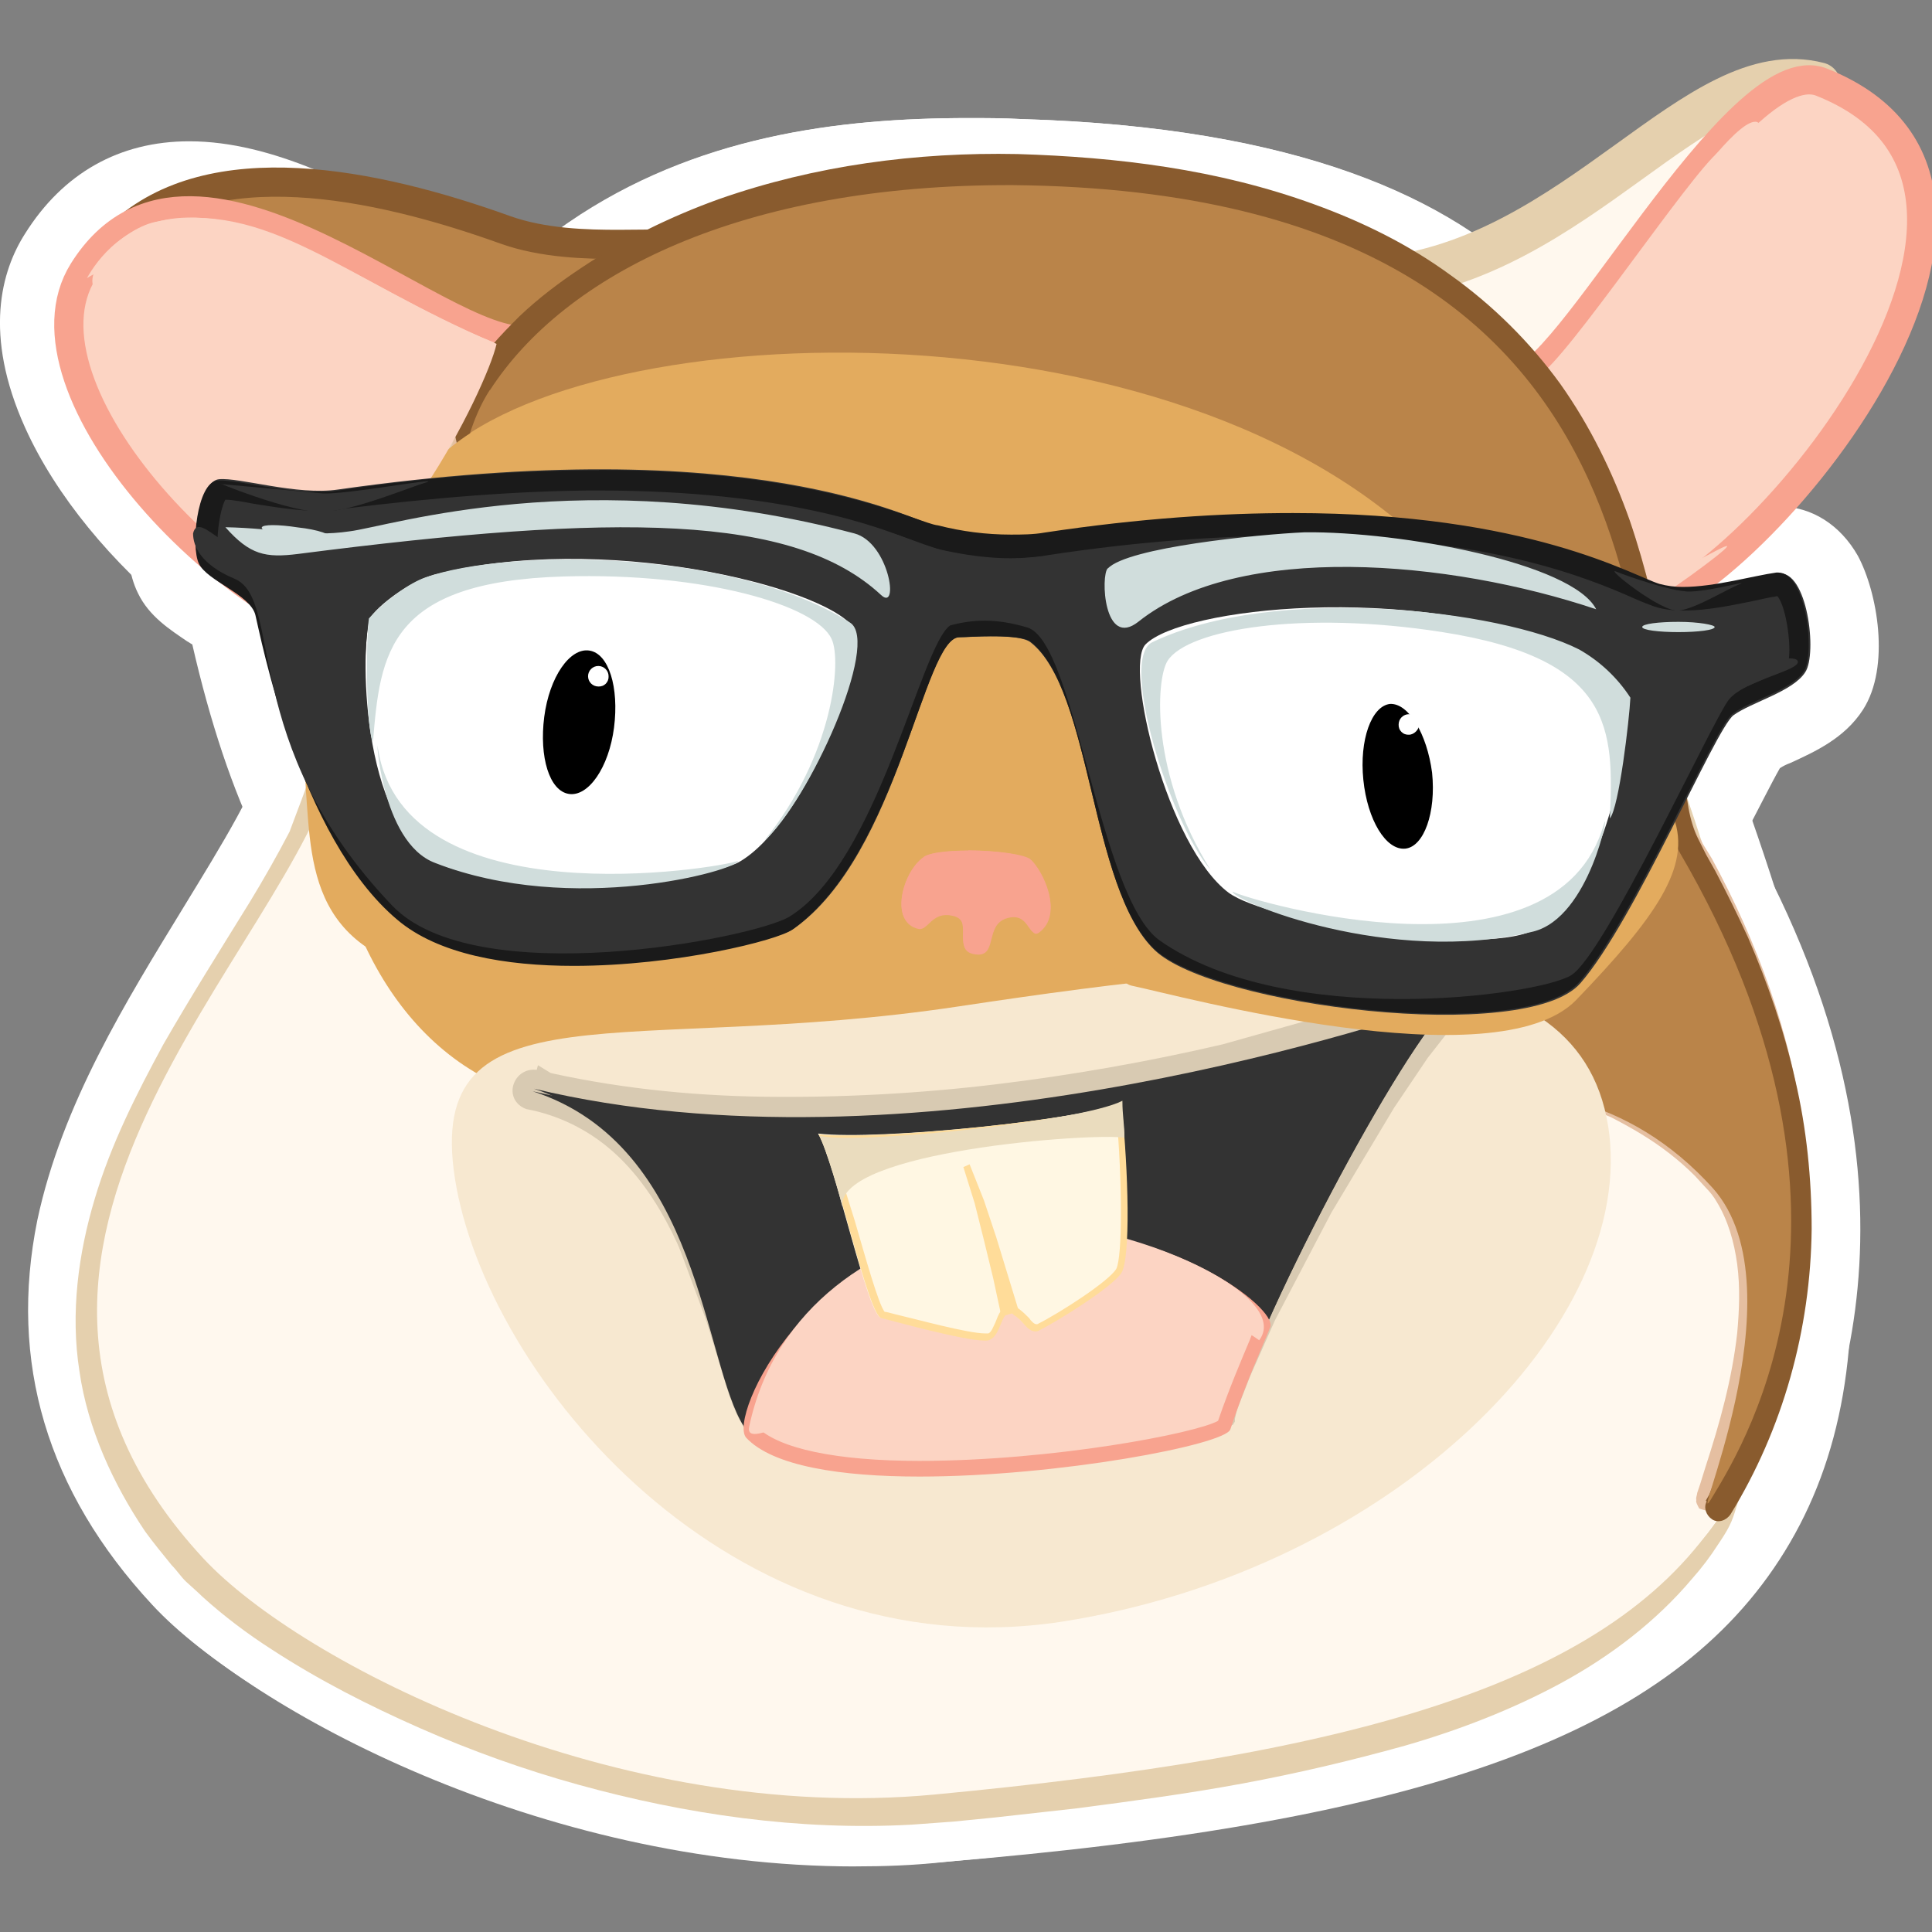
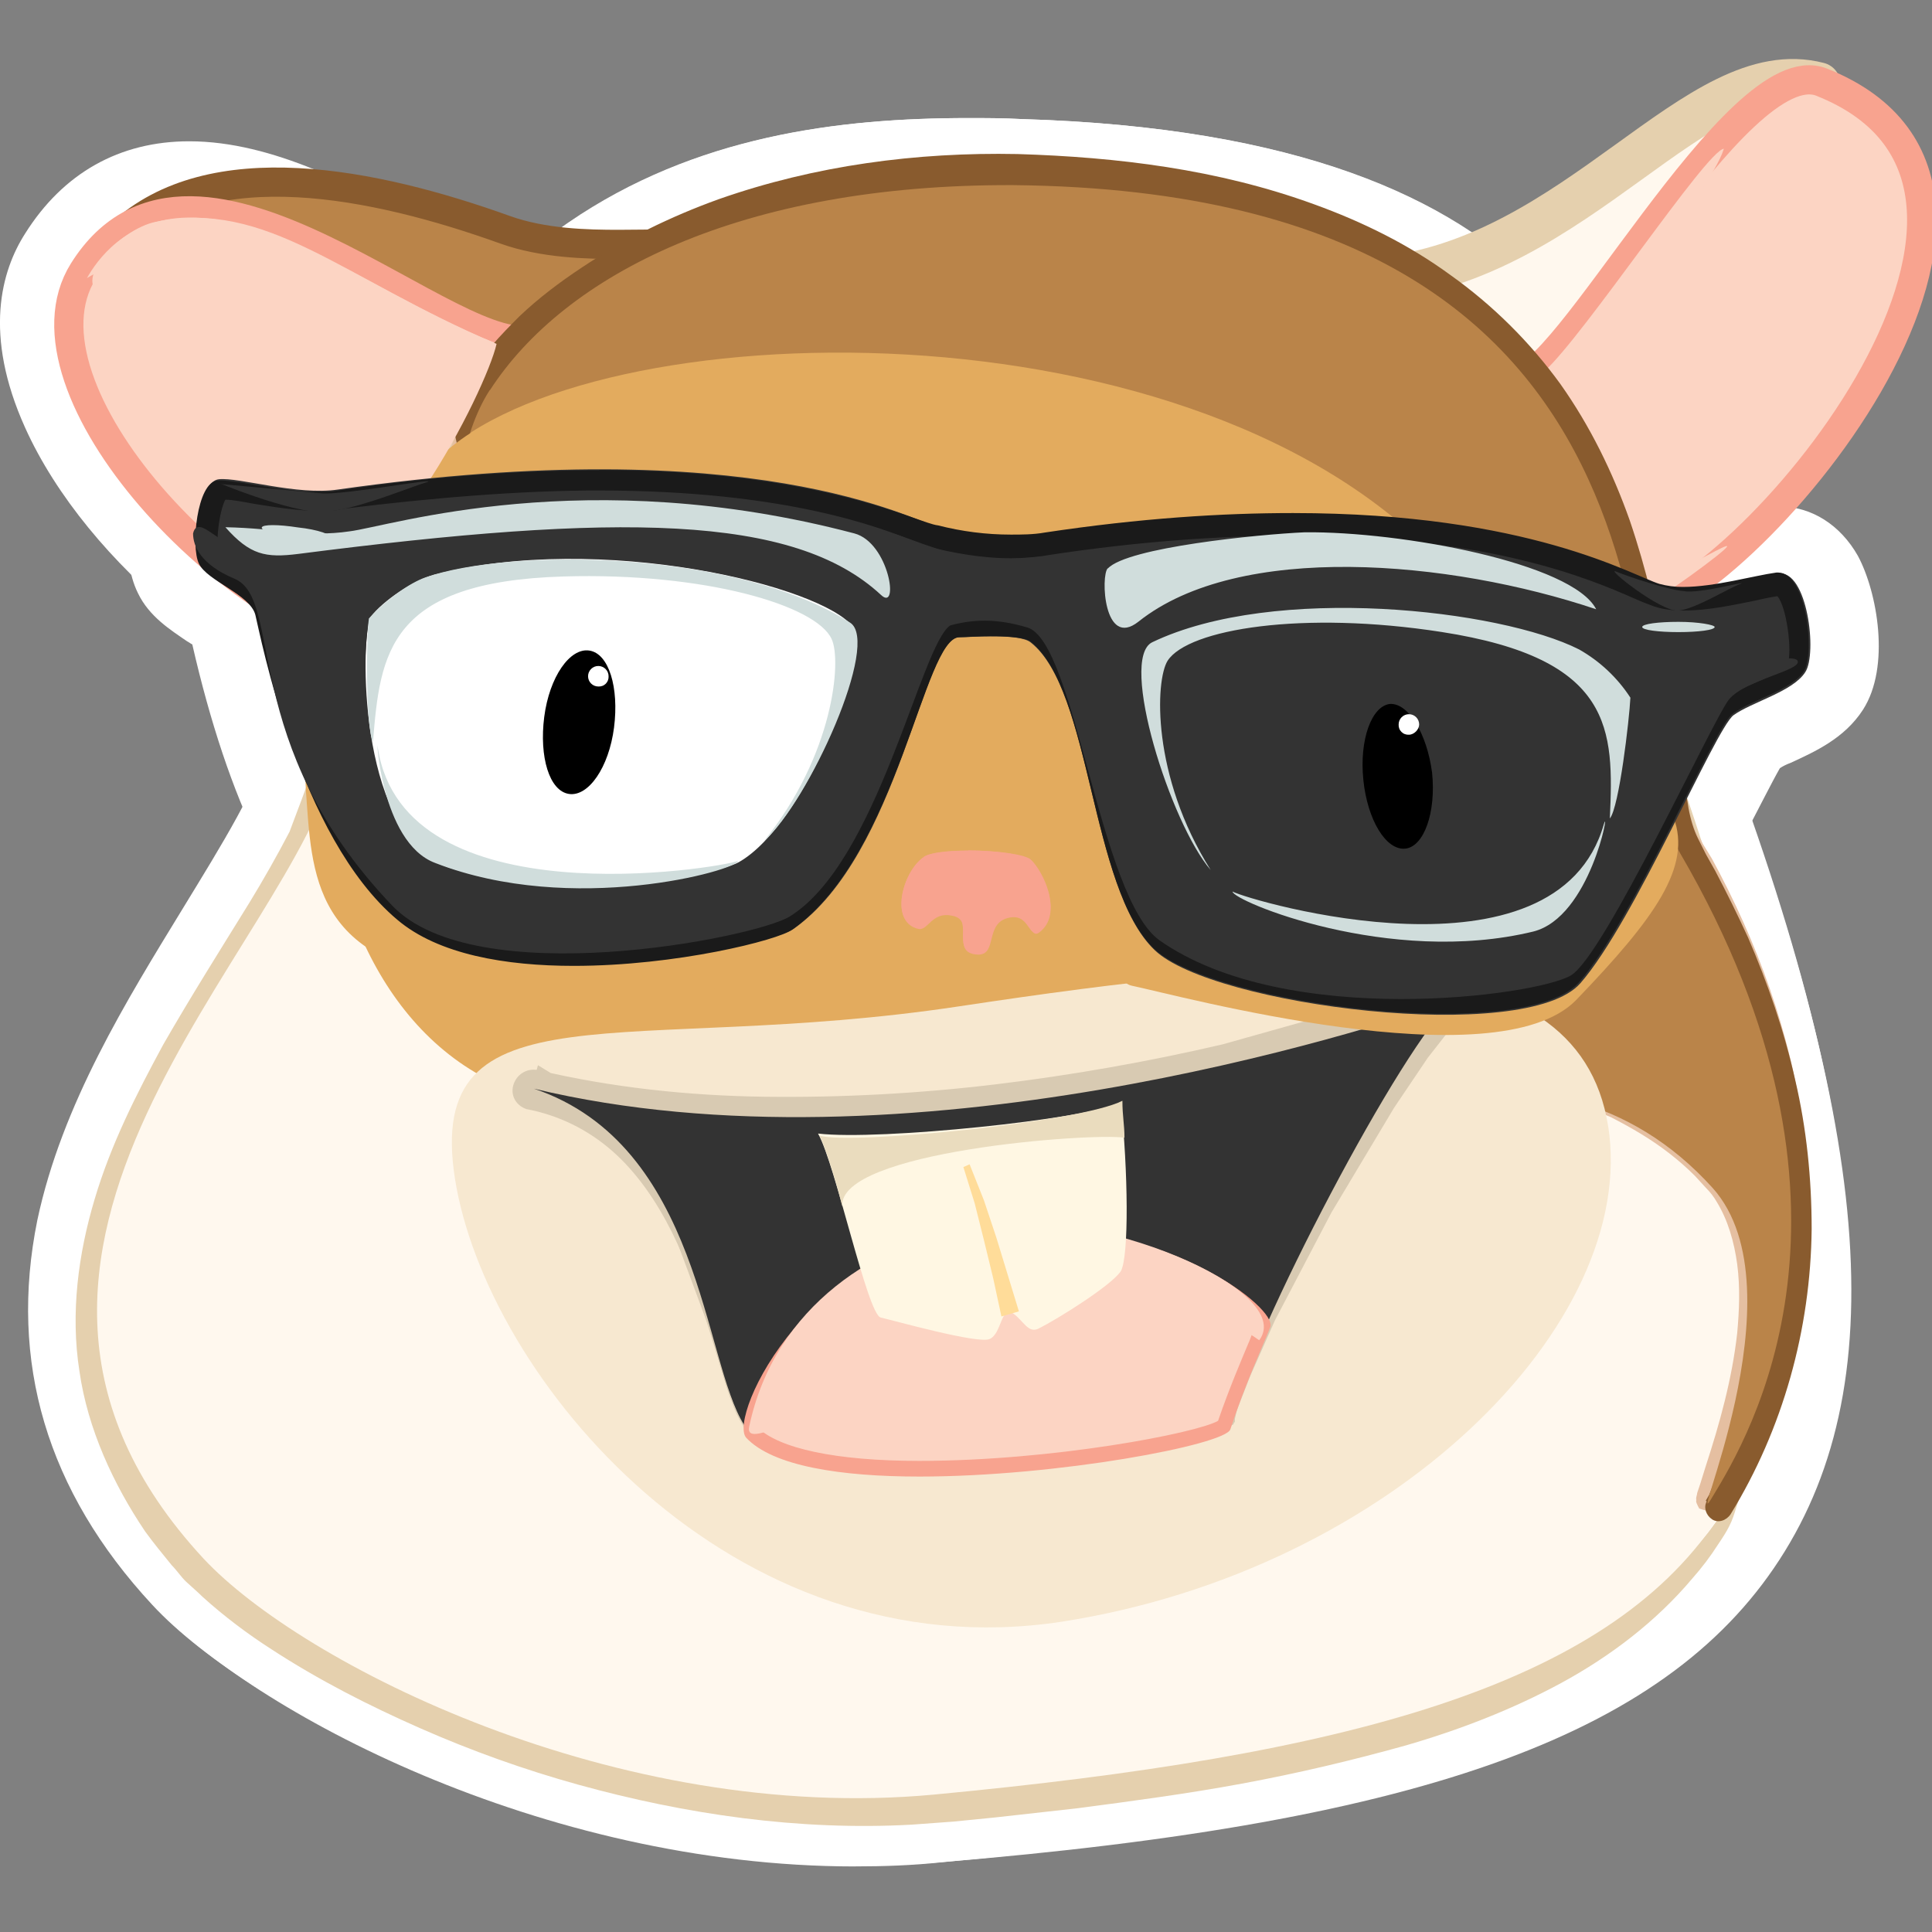
<svg xmlns="http://www.w3.org/2000/svg" width="45" height="45" viewBox="0 0 45 45" fill="none">
  <rect x="0" y="0" width="45" height="45" fill="#808080" stroke="none" />
  <g clip-path="url(#clip0_89_668)">
    <path d="M9.522 16.778C9.307 16.778 9.092 16.778 8.9 16.73C5.842 16.228 2.018 13.145 0.584 9.959C-0.396 7.785 0.034 6.303 0.584 5.442C1.468 4.033 2.782 3.291 4.407 3.291C6.367 3.291 8.327 4.367 10.046 5.298C10.716 5.65 11.664 6.183 12.085 6.278C12.232 6.23 12.385 6.205 12.54 6.207C13.161 6.207 13.735 6.541 14.069 7.115C14.858 8.5 14.38 12.23 13.137 14.381C12.276 15.958 10.985 16.771 9.528 16.771L9.522 16.778Z" fill="white" />
    <path d="M20.18 43.45C13.01 43.45 5.913 39.937 3.547 37.38C1.086 34.727 0.201 31.716 0.87 28.418C1.444 25.718 2.949 23.303 4.263 21.152C5.172 19.663 6.033 18.284 6.272 17.28C9.188 4.398 16.5 2.75 22.547 2.75C22.929 2.75 23.335 2.75 23.789 2.773C36.67 3.156 37.961 9.369 38.725 13.097C38.869 13.791 39.012 14.435 39.18 14.866C43.505 25.476 44.222 31.834 41.57 36.135C38.965 40.365 33.254 42.444 21.878 43.377C21.314 43.426 20.748 43.45 20.181 43.449L20.18 43.45Z" fill="white" />
    <path d="M19.917 43.473C12.605 43.473 5.841 39.841 3.571 37.379C1.109 34.726 0.225 31.715 0.894 28.417C1.468 25.717 2.973 23.303 4.288 21.152C5.203 19.663 6.057 18.284 6.295 17.28C9.211 4.398 16.523 2.75 22.57 2.75C22.953 2.75 23.359 2.75 23.813 2.774C36.694 3.157 37.984 9.369 38.749 13.098C38.892 13.791 39.036 14.436 39.203 14.867C43.457 25.31 44.151 31.619 41.545 35.921C38.556 40.868 31.532 42.469 21.924 43.377C21.255 43.449 20.586 43.472 19.917 43.472" fill="white" />
-     <path d="M38.534 34.487L38.821 33.818C39.801 31.476 40.541 29.42 39.371 28.106C37.986 26.577 32.129 23.805 26.92 21.367C16.954 16.659 10.789 13.624 9.904 10.613C9.689 9.848 9.785 9.066 10.191 8.391C11.912 5.691 16.716 2.799 23.288 2.799H23.479C29.668 2.847 34.161 4.639 36.862 8.081C39.156 10.996 39.658 14.414 40.04 16.899C40.16 17.743 40.327 18.812 40.494 19.098C45.179 27.151 43.028 33.102 41.338 35.898L38.534 34.487Z" fill="white" />
    <path d="M33.635 25.214C31.221 25.214 27.183 24.617 25.797 23.279C24.698 22.227 24.292 20.482 23.861 18.779C23.694 18.061 23.407 16.915 23.144 16.388H23.12L22.809 17.249C22.164 19.065 21.262 21.574 19.368 22.944C18.555 23.542 15.616 24.067 13.346 24.067C11.076 24.067 9.355 23.589 8.208 22.609C6.558 21.224 5.316 18.666 4.479 15.01C4.431 14.986 4.407 14.962 4.359 14.938C3.977 14.675 3.475 14.364 3.213 13.815C2.783 12.955 2.95 11.425 3.405 10.613C3.739 10.016 4.313 9.633 4.934 9.585H5.149C5.484 9.585 5.818 9.633 6.201 9.705C6.583 9.777 7.045 9.848 7.419 9.848H7.635C9.906 9.514 12.032 9.37 13.968 9.37C18.676 9.37 21.16 10.326 22.093 10.708C22.165 10.732 22.236 10.756 22.284 10.78C22.547 10.852 23.049 10.947 23.574 10.947C23.766 10.947 23.957 10.947 24.124 10.899C26.116 10.584 28.13 10.424 30.146 10.421C35.118 10.421 37.746 11.544 38.893 12.039C38.989 12.086 39.085 12.134 39.156 12.134H39.252C39.563 12.134 40.017 12.039 40.398 11.967C40.685 11.895 40.972 11.847 41.242 11.799H41.457C42.198 11.799 42.867 12.23 43.273 12.945C43.727 13.789 44.038 15.526 43.393 16.53C42.962 17.199 42.27 17.51 41.696 17.773C41.612 17.803 41.532 17.843 41.457 17.892C41.266 18.227 40.931 18.896 40.644 19.439C39.8 21.056 38.876 22.928 38.014 23.939C37.249 24.799 35.816 25.204 33.641 25.204" fill="white" />
    <path d="M32.674 24.828C30.762 24.828 28.062 24.541 26.126 23.179C25.027 22.39 24.525 20.813 23.832 18.279L23.139 16.058L22.756 17.038C22.039 18.973 21.059 21.602 19.267 22.701C18.335 23.275 15.444 23.8 13.197 23.8C10.783 23.8 9.039 23.25 8.035 22.199C5.484 19.523 4.976 16.965 4.665 15.458C4.617 15.243 4.57 14.956 4.522 14.789C3.017 14 2.921 12.829 2.945 12.328C3.016 11.396 3.734 10.711 4.618 10.711C5.216 10.711 5.598 10.998 5.884 11.189C5.908 11.213 5.932 11.237 5.979 11.237C6.023 11.242 6.064 11.259 6.099 11.285C6.481 11.404 7.604 11.715 7.843 13.173C7.89 13.435 8.273 14.966 8.895 16.566C9.875 19.123 10.568 19.554 10.638 19.577C11.451 19.864 12.407 20.008 13.482 20.008C15.251 20.008 16.732 19.625 17.33 19.434C17.681 18.884 18.406 17.451 18.907 16.47C20.412 13.482 20.675 13.029 21.321 12.694C21.672 12.503 22.11 12.408 22.659 12.408C23.376 12.408 24.403 12.575 24.881 12.79C25.98 13.268 26.554 14.703 27.845 18.406C28.084 19.075 28.37 19.935 28.562 20.366C29.518 20.82 31.693 21.131 33.962 21.131C34.44 21.133 34.919 21.117 35.396 21.083L36.185 19.434C38.001 15.562 38.294 15.108 38.742 14.75C39.531 14.152 40.917 13.746 41.706 13.746C42.758 13.746 43.323 14.439 43.474 15.108C43.737 16.493 42.375 17.02 41.927 17.187L41.521 17.354C41.354 17.641 41.043 18.262 40.804 18.764C38.844 22.587 38.199 23.639 37.458 24.093C36.55 24.596 34.35 24.835 32.678 24.835" fill="white" />
    <path d="M7.489 13.508C7.202 13.508 6.645 13.46 5.553 13.102L4.836 12.839C4.484 12.695 3.545 12.337 3.545 11.238V9.637H5.123C5.338 9.637 5.474 9.684 5.601 9.708C5.935 9.756 7.01 9.828 7.369 9.852L7.584 9.876C7.871 9.876 8.755 9.756 9.131 9.708L9.944 9.613H11.306L11.521 10.951C11.617 11.62 11.258 12.455 10.375 12.719C10.327 12.743 10.16 12.791 10.023 12.839C9.18 13.149 8.35 13.436 7.633 13.46C7.585 13.508 7.537 13.508 7.489 13.508M39.05 15.8C38.525 15.8 37.998 15.585 37.282 15.083C36.589 14.605 36.063 14.127 36.063 13.29V11.69H37.61C37.826 11.69 38.041 11.738 38.256 11.833C38.616 11.97 38.983 12.09 39.355 12.192C39.45 12.192 39.642 12.144 40.024 12.072C40.215 12.024 40.335 12.024 40.502 12.024H41.864L42.08 13.362C42.175 14.008 41.888 14.82 41.004 15.131L40.717 15.274C40.286 15.489 39.785 15.729 39.282 15.824C39.235 15.8 39.139 15.8 39.043 15.8" fill="white" />
    <path d="M32.081 6.502C36.766 6.072 39.514 1.22 42.358 1.961C40.445 3.157 38.558 5.546 35.905 9.465C35.26 10.398 30.791 6.622 32.081 6.502Z" fill="#FFF8EE" />
    <path d="M32.081 6.502C36.766 6.072 39.514 1.22 42.358 1.961C40.445 3.157 38.558 5.546 35.905 9.465C35.26 10.398 30.791 6.622 32.081 6.502Z" stroke="#E5D0AE" stroke-width="1.02" stroke-miterlimit="10" stroke-linejoin="round" />
    <path d="M2.812 5.45C4.922 3.491 8.715 4.255 11.774 5.355C13.518 5.976 15.782 5.474 15.933 5.833C16.315 6.677 14.045 8.39 12.181 8.343C10.341 8.319 7.258 4.854 2.812 5.451" fill="#BA8449" />
    <path d="M2.812 5.45C4.922 3.491 8.715 4.255 11.774 5.355C13.518 5.976 15.782 5.474 15.933 5.833C16.315 6.677 14.045 8.39 12.181 8.343C10.341 8.319 7.258 4.854 2.812 5.451V5.45Z" stroke="#895B2E" stroke-width="0.68" stroke-miterlimit="10" stroke-linejoin="round" />
    <path d="M35.284 8.821C36.36 9.132 40.447 1.126 42.43 1.914C48.739 4.424 40.518 14.078 37.913 14.293C35.284 14.485 34.688 8.63 35.284 8.821" fill="#FCD4C3" />
    <path d="M35.284 8.821C36.36 9.132 40.447 1.126 42.43 1.914C48.739 4.424 40.518 14.078 37.913 14.293C35.284 14.485 34.688 8.63 35.284 8.821H35.284Z" stroke="#F8A38F" stroke-width="0.68" stroke-miterlimit="10" />
    <path d="M12.486 7.865C10.742 8.63 4.551 2.153 1.939 6.318C0.225 9.06 5.435 14.604 9.163 15.201C12.891 15.799 13.393 7.458 12.485 7.864" fill="#FCD4C3" />
    <path d="M12.486 7.865C10.742 8.63 4.551 2.153 1.939 6.318C0.225 9.06 5.435 14.604 9.163 15.201C12.891 15.799 13.393 7.458 12.485 7.864L12.486 7.865Z" stroke="#F8A38F" stroke-width="0.68" stroke-miterlimit="10" />
    <path d="M40.151 3.467C39.817 4.566 36.996 7.41 37.379 9.848C37.522 10.756 38.478 13.432 38.884 13.336C39.289 13.241 40.318 12.595 40.222 12.739C40.125 12.882 38.787 13.862 38.286 14.124C37.784 13.861 35.656 8.921 35.968 8.652C36.9 7.808 39.744 3.513 40.15 3.465M2.025 6.478C3.938 5.308 7.425 5.809 9.457 7.793C10.174 8.51 10.389 10.901 8.764 12.525C8.118 13.171 12.588 10.231 12.611 9.37C12.611 8.51 12.325 8.271 11.655 8.032C9.194 7.124 6.612 5.021 4.366 5.068C2.908 5.092 2.24 6.096 2.025 6.478Z" fill="#FCD4C3" />
-     <path d="M40.924 2.84C45.273 5.23 38.271 8.862 38.797 13.386C37.889 13.291 35.642 8.917 36.192 8.535C36.957 8.009 40.183 2.657 40.924 2.84Z" fill="#FCD4C3" />
    <path d="M7.371 17.519C7.443 17.208 7.49 16.873 7.49 16.562C7.514 16.228 7.538 15.893 7.61 15.582C7.634 15.415 7.682 15.248 7.753 15.104C7.825 14.961 7.873 14.793 7.921 14.65L8.303 13.742C8.853 12.523 9.474 11.376 10.239 10.3C11.004 9.225 11.84 8.221 12.796 7.361C13.752 6.477 14.875 5.76 16.07 5.282C17.265 4.78 18.555 4.469 19.846 4.326C21.136 4.159 22.426 4.135 23.717 4.159L27.588 4.422C28.879 4.589 30.169 4.876 31.412 5.33C32.034 5.569 32.631 5.832 33.205 6.174C33.779 6.515 34.328 6.915 34.829 7.392C35.331 7.846 35.762 8.396 36.12 8.969C36.477 9.542 36.741 10.165 36.98 10.809C37.195 11.431 37.363 12.075 37.506 12.722L37.889 14.585C37.96 14.872 38.056 15.159 38.151 15.446L39.156 18.171C39.999 20.608 40.733 23.094 41.188 25.626C41.403 26.892 41.57 28.184 41.594 29.474C41.618 30.764 41.498 32.054 41.14 33.297C41.044 33.608 40.949 33.919 40.829 34.206C40.709 34.493 40.542 34.78 40.447 35.09C40.399 35.258 40.351 35.401 40.279 35.545C40.208 35.688 40.112 35.832 40.016 35.975C39.838 36.253 39.638 36.517 39.419 36.764C38.575 37.768 37.506 38.58 36.36 39.202C35.214 39.823 33.969 40.301 32.728 40.659C31.462 41.011 30.218 41.305 28.928 41.544C27.638 41.783 26.371 41.95 25.104 42.117L23.169 42.333L22.212 42.428L21.232 42.5C18.603 42.644 15.974 42.261 13.466 41.568C12.2 41.216 10.98 40.779 9.785 40.253C8.591 39.727 7.419 39.13 6.32 38.413C5.771 38.061 5.221 37.648 4.719 37.194C4.6 37.075 4.456 36.955 4.337 36.843C4.217 36.73 4.122 36.58 4.002 36.46C3.787 36.197 3.572 35.934 3.381 35.671C2.64 34.572 2.043 33.281 1.851 31.943C1.636 30.581 1.827 29.194 2.203 27.936C2.585 26.645 3.183 25.474 3.804 24.327C4.449 23.204 5.142 22.105 5.811 21.022C6.146 20.473 6.457 19.923 6.744 19.373C7.007 18.656 7.246 18.108 7.365 17.534L7.371 17.519ZM8.327 17.734C8.16 18.403 7.873 19.024 7.562 19.622C7.251 20.219 6.917 20.768 6.582 21.318C5.913 22.417 5.22 23.493 4.622 24.592C4.025 25.691 3.476 26.839 3.141 28.009C2.805 29.18 2.663 30.4 2.854 31.594C3.045 32.764 3.547 33.888 4.264 34.868C4.431 35.107 4.646 35.346 4.837 35.585C4.933 35.704 5.053 35.824 5.148 35.919C5.244 36.039 5.363 36.135 5.459 36.23C5.889 36.637 6.391 36.995 6.917 37.353C7.968 38.023 9.068 38.619 10.238 39.121C11.393 39.629 12.583 40.052 13.799 40.388C15.017 40.722 16.236 40.986 17.479 41.153C18.721 41.32 19.965 41.368 21.207 41.32L22.139 41.248L23.096 41.153C23.717 41.105 24.361 41.033 25.008 40.962C26.273 40.843 27.532 40.675 28.784 40.459C30.049 40.244 31.269 40.005 32.488 39.671C33.706 39.336 34.902 38.953 36.048 38.452C37.171 37.926 38.27 37.281 39.156 36.397C39.376 36.177 39.583 35.946 39.778 35.704C39.873 35.584 39.969 35.441 40.065 35.321C40.16 35.202 40.28 35.082 40.376 34.939C40.591 34.676 40.686 34.389 40.83 34.095C40.95 33.8 41.046 33.497 41.117 33.186C41.427 31.944 41.499 30.653 41.427 29.387C41.332 28.121 41.117 26.853 40.806 25.611C40.208 23.125 39.324 20.735 38.392 18.369L37.675 16.6L37.292 15.716C37.173 15.405 37.053 15.07 36.958 14.76C36.79 14.114 36.671 13.494 36.527 12.872C36.408 12.25 36.24 11.653 36.049 11.079C35.643 9.908 35.045 8.857 34.161 8.02C33.301 7.176 32.226 6.539 31.078 6.061C29.931 5.582 28.688 5.272 27.446 5.056C26.204 4.841 24.936 4.722 23.67 4.65C22.404 4.602 21.113 4.578 19.846 4.722C18.58 4.865 17.336 5.128 16.166 5.63C14.995 6.108 13.92 6.801 13.011 7.662C12.079 8.523 11.338 9.575 10.789 10.674C10.216 11.797 9.809 12.992 9.451 14.187C9.356 14.473 9.284 14.784 9.212 15.095C9.165 15.239 9.141 15.406 9.093 15.549C9.069 15.621 9.069 15.717 9.045 15.788C9.021 15.86 8.997 15.932 8.949 16.003C8.83 16.29 8.686 16.577 8.543 16.864C8.495 17.127 8.4 17.414 8.328 17.725L8.327 17.734Z" fill="#E5D0AE" />
    <path d="M7.849 17.638C6.845 22.083 -1.925 29.11 4.741 36.303C7.012 38.74 14.372 42.492 21.757 41.799C40.971 39.983 45.822 35.347 37.722 15.464C36.408 12.238 37.89 4.782 23.765 4.351C17.838 4.184 10.717 4.997 7.849 17.639" fill="#FFF8EE" />
    <path d="M11.17 8.941C11.792 7.984 12.605 7.197 13.512 6.55C14.419 5.903 15.447 5.427 16.476 5.045C18.585 4.28 20.777 3.993 22.976 3.922C25.174 3.875 27.397 4.042 29.548 4.592C30.624 4.879 31.675 5.261 32.679 5.81C33.683 6.359 34.615 7.029 35.404 7.866C36.187 8.694 36.84 9.637 37.339 10.662C37.841 11.69 38.2 12.771 38.462 13.84C38.725 14.939 38.892 16.015 39.036 17.09L39.299 18.667C39.342 18.903 39.406 19.135 39.49 19.36L39.562 19.504L39.61 19.552L39.657 19.647L39.873 19.999C40.925 21.934 41.713 24.061 42 26.285C42.143 27.384 42.167 28.506 42.047 29.63C41.928 30.729 41.641 31.829 41.204 32.856C40.989 33.358 40.749 33.86 40.463 34.361L40.247 34.712L40.008 35.064C39.984 35.088 39.984 35.112 39.961 35.136C39.889 35.088 40.056 35.303 39.578 35.136C39.459 34.92 39.53 34.968 39.506 34.92C39.506 34.849 39.53 34.825 39.53 34.777L39.602 34.562L39.721 34.179C40.056 33.151 40.343 32.124 40.463 31.048C40.51 30.522 40.534 29.996 40.463 29.447C40.391 28.921 40.247 28.419 39.984 27.99C39.918 27.876 39.838 27.772 39.745 27.679L39.482 27.392C39.295 27.204 39.095 27.029 38.885 26.866C38.455 26.531 38 26.268 37.523 26.022C36.543 25.592 35.468 25.425 34.415 25.473C33.339 25.52 32.288 25.735 31.26 26.022L29.713 26.5C29.45 26.596 29.187 26.668 28.924 26.739C28.781 26.787 28.661 26.811 28.494 26.835C28.351 26.859 28.231 26.883 28.088 26.883C26.989 27.003 25.913 27.074 24.783 27.05C23.684 27.026 22.584 26.907 21.478 26.668C20.393 26.426 19.336 26.073 18.323 25.616C17.319 25.138 16.364 24.564 15.511 23.848C14.656 23.133 13.887 22.323 13.216 21.434C11.879 19.641 10.995 17.562 10.564 15.387C10.348 14.288 10.253 13.188 10.301 12.065C10.325 11.503 10.397 10.943 10.516 10.393C10.659 9.962 10.851 9.412 11.161 8.911L11.17 8.941ZM11.649 9.251C11.386 9.682 11.218 10.16 11.099 10.686C10.979 11.188 10.931 11.714 10.883 12.233C10.836 13.284 10.955 14.36 11.17 15.388C11.625 17.467 12.508 19.45 13.8 21.123C14.446 21.96 15.183 22.721 15.999 23.393C16.812 24.063 17.719 24.636 18.676 25.09C19.632 25.544 20.635 25.879 21.687 26.118C22.722 26.36 23.779 26.497 24.842 26.524C25.918 26.572 26.969 26.524 28.044 26.405L28.45 26.357L28.833 26.285L29.598 26.07L31.175 25.64C32.227 25.377 33.327 25.186 34.449 25.186C35.548 25.186 36.671 25.377 37.675 25.855C38.177 26.094 38.655 26.381 39.084 26.716C39.303 26.886 39.51 27.07 39.706 27.265L39.993 27.552C40.089 27.648 40.184 27.767 40.256 27.887C40.567 28.365 40.734 28.915 40.806 29.488C40.873 30.043 40.881 30.604 40.83 31.162C40.734 32.261 40.495 33.336 40.184 34.387L40.065 34.77L40.017 34.961C40.017 34.985 39.993 35.033 40.017 35.033C39.993 35.009 40.065 35.081 39.969 34.865C39.515 34.698 39.682 34.913 39.634 34.842C39.682 34.746 39.754 34.627 39.826 34.507L40.017 34.155L40.662 32.698C41.38 30.715 41.523 28.54 41.164 26.461C40.997 25.409 40.686 24.406 40.304 23.426C39.918 22.439 39.463 21.48 38.942 20.558L38.751 20.223L38.655 20.032C38.607 19.96 38.583 19.888 38.559 19.817C38.44 19.53 38.368 19.219 38.296 18.956L38.009 17.339L37.436 14.184C37.197 13.156 36.862 12.145 36.408 11.22C35.953 10.296 35.404 9.427 34.687 8.663C33.302 7.158 31.382 6.153 29.357 5.555C27.332 4.957 25.175 4.757 23.024 4.757C20.897 4.757 18.747 5.02 16.738 5.689C15.734 6.024 14.779 6.478 13.894 7.075C12.986 7.648 12.221 8.365 11.648 9.249L11.649 9.251Z" fill="#E5BFA1" />
    <path d="M10.884 8.821C11.236 8.247 11.673 7.793 12.103 7.363C12.557 6.933 13.035 6.575 13.537 6.241C14.541 5.571 15.616 5.045 16.739 4.64C18.986 3.851 21.352 3.541 23.7 3.588C26.018 3.659 28.36 3.939 30.607 4.758C31.73 5.165 32.806 5.691 33.785 6.407C34.769 7.108 35.632 7.964 36.342 8.941C37.036 9.921 37.561 10.996 37.959 12.119C38.342 13.242 38.605 14.39 38.803 15.512L39.066 17.209L39.329 18.826C39.377 19.089 39.449 19.328 39.544 19.519L39.736 19.901L39.951 20.284C40.22 20.795 40.475 21.313 40.716 21.838C41.17 22.89 41.559 24.013 41.815 25.16C42.078 26.282 42.197 27.454 42.197 28.625C42.173 30.966 41.528 33.285 40.309 35.269C40.214 35.413 40.023 35.484 39.879 35.389C39.736 35.293 39.688 35.126 39.736 35.006C40.07 34.145 40.429 33.333 40.692 32.496C40.979 31.652 41.17 30.799 41.17 29.963C41.17 29.126 40.955 28.314 40.453 27.668C40.429 27.62 40.381 27.573 40.357 27.549L40.309 27.501L40.262 27.429L40.046 27.214C39.898 27.066 39.738 26.93 39.568 26.808C39.234 26.545 38.851 26.306 38.492 26.067C36.988 25.134 35.385 24.323 33.761 23.509L28.856 21.217L19.01 16.581C17.393 15.737 15.784 14.907 14.207 13.904C13.363 13.306 12.605 12.781 11.865 12.111C11.514 11.776 11.148 11.394 10.861 10.868C10.718 10.605 10.598 10.295 10.574 9.912C10.574 9.721 10.574 9.53 10.622 9.338C10.646 9.243 10.67 9.147 10.718 9.052C10.742 8.98 10.813 8.836 10.837 8.813L10.884 8.821ZM12.222 9.634C12.175 9.706 12.198 9.682 12.175 9.706C12.175 9.729 12.175 9.729 12.151 9.753V9.849C12.151 9.921 12.198 10.04 12.246 10.184C12.39 10.47 12.653 10.781 12.94 11.044C13.537 11.618 14.23 12.143 14.979 12.621C16.436 13.601 18.014 14.461 19.615 15.321C22.793 16.995 26.068 18.547 29.318 20.125L34.186 22.546C35.803 23.39 37.412 24.219 38.966 25.246C39.348 25.509 39.731 25.772 40.089 26.09C40.28 26.233 40.44 26.401 40.638 26.568C40.734 26.663 40.806 26.735 40.901 26.855L40.949 26.927L41.021 26.998C41.069 27.046 41.093 27.094 41.141 27.142C41.426 27.55 41.644 28.002 41.786 28.48C41.929 28.958 41.953 29.46 41.953 29.937C41.929 30.893 41.666 31.825 41.356 32.71C41.045 33.594 40.662 34.406 40.304 35.243L39.73 34.956C40.853 33.044 41.379 30.846 41.347 28.647C41.299 26.448 40.726 24.274 39.8 22.266C39.561 21.764 39.322 21.262 39.035 20.785L38.605 20.02C38.438 19.709 38.366 19.398 38.294 19.111C38.151 18.514 38.055 17.965 37.959 17.391L37.673 15.742C37.458 14.643 37.194 13.59 36.812 12.564C36.429 11.56 35.928 10.581 35.307 9.751C34.686 8.891 33.898 8.15 33.036 7.553C32.152 6.955 31.196 6.477 30.168 6.143C28.112 5.45 25.914 5.21 23.715 5.187C22.616 5.187 21.54 5.234 20.465 5.426C19.389 5.593 18.338 5.856 17.334 6.215C16.33 6.573 15.351 7.027 14.465 7.6C14.011 7.887 13.605 8.197 13.223 8.556C12.841 8.915 12.482 9.273 12.219 9.655L12.222 9.634Z" fill="#895B2E" />
    <path d="M11.409 9.083C8.78 13.146 11.912 28.752 28.425 26.649C30.169 26.434 35.977 23.327 39.897 27.677C42.024 30.067 39.156 36.113 39.897 34.847C40.74 33.461 43.935 28.107 39.132 19.87C37.602 17.217 40.136 4.472 23.598 4.312C17.264 4.288 13.154 6.391 11.409 9.092" fill="#BA8449" />
    <path d="M10.972 10.07C15.728 7.012 30.114 7.226 34.702 14.57C37.761 19.446 32.169 31.491 30.09 33.02C28.035 34.55 25.166 35.889 17.615 34.072C11.216 32.543 20.841 26.593 13.337 25.732C6.478 24.943 5.785 13.424 10.971 10.078" fill="#E3AB5E" />
    <path d="M24.267 21.908C24.267 22.26 23.574 22.578 22.72 22.578C21.867 22.578 21.173 22.291 21.173 21.908C21.173 21.557 21.867 21.239 22.72 21.239C23.581 21.263 24.267 21.55 24.267 21.908Z" fill="#E3AB5E" />
    <path d="M21.519 19.957C21.87 19.718 23.79 19.79 24.029 20.053C24.268 20.292 24.794 21.295 24.196 21.726C23.981 21.87 23.981 21.272 23.503 21.375C22.929 21.494 23.24 22.235 22.786 22.235C22.092 22.211 22.762 21.422 22.164 21.327C21.71 21.231 21.614 21.678 21.399 21.638C20.706 21.494 21.017 20.3 21.519 19.964" fill="#F8A38F" />
    <path d="M22.551 19.814C22.097 19.814 21.667 19.862 21.523 19.958C21.021 20.293 20.711 21.487 21.38 21.607H21.404C21.571 21.607 21.667 21.272 22.026 21.272H22.145C22.743 21.368 22.097 22.18 22.767 22.18C23.197 22.18 22.886 21.463 23.484 21.337H23.579C23.914 21.337 23.962 21.719 24.105 21.719C24.129 21.719 24.153 21.719 24.177 21.695C24.799 21.265 24.273 20.261 24.01 20.022C23.89 19.902 23.197 19.807 22.552 19.807M22.552 19.974C23.269 19.974 23.818 20.07 23.914 20.141C24.058 20.285 24.344 20.811 24.297 21.193C24.273 21.337 24.225 21.456 24.129 21.528C24.129 21.504 24.105 21.504 24.081 21.48C23.986 21.36 23.842 21.169 23.579 21.169C23.532 21.169 23.484 21.169 23.46 21.193C23.053 21.289 22.982 21.6 22.91 21.815C22.862 22.03 22.838 22.03 22.767 22.03C22.575 22.03 22.575 21.982 22.575 21.767C22.575 21.552 22.575 21.217 22.145 21.145H22.002C21.739 21.145 21.571 21.313 21.452 21.408C21.428 21.432 21.38 21.48 21.356 21.48C21.261 21.456 21.165 21.408 21.117 21.217C21.045 20.882 21.284 20.309 21.547 20.118C21.691 20.023 22.026 19.975 22.551 19.975" fill="#F8A38F" />
    <path d="M37.458 26.23C38.175 30.819 32.439 36.578 24.72 37.774C17.002 38.944 11.32 32.061 10.596 27.449C9.879 22.86 14.604 24.605 22.33 23.441C30.056 22.277 36.74 21.648 37.458 26.238" fill="#F7E8D0" />
    <path d="M17.316 33.215C17.101 32.881 16.981 32.474 16.862 32.092L16.51 30.946C16.271 30.181 16.008 29.417 15.65 28.7C15.291 27.983 14.837 27.315 14.264 26.812C13.696 26.31 13.002 25.971 12.257 25.832C11.994 25.736 11.875 25.48 11.97 25.234C12.066 24.988 12.305 24.883 12.52 24.923C14.241 25.33 16.033 25.521 17.802 25.545C19.599 25.568 21.395 25.472 23.179 25.258C24.96 25.044 26.729 24.732 28.477 24.325L33.663 22.867C33.926 22.772 34.189 22.915 34.261 23.154C34.293 23.242 34.297 23.338 34.271 23.429C34.245 23.519 34.191 23.599 34.117 23.656C34.069 23.704 33.974 23.776 33.902 23.848C33.83 23.919 33.759 24.015 33.687 24.087L33.257 24.636L32.468 25.807L31.01 28.245L29.695 30.755L29.122 32.045L28.859 32.715C28.811 32.834 28.787 32.93 28.763 33.049V33.097C28.763 33.121 28.763 33.121 28.739 33.145C28.739 33.169 28.715 33.193 28.691 33.193C28.664 33.222 28.632 33.247 28.596 33.264C28.548 33.312 28.476 33.336 28.428 33.36C27.974 33.551 27.496 33.647 27.043 33.743C26.59 33.838 26.111 33.91 25.633 33.958L22.789 34.197C21.833 34.245 20.877 34.245 19.945 34.149C19.467 34.101 18.989 34.029 18.535 33.91C18.296 33.838 18.081 33.767 17.866 33.647C17.651 33.551 17.459 33.408 17.316 33.217M17.34 33.193C17.459 33.384 17.675 33.527 17.89 33.623C18.105 33.719 18.32 33.79 18.559 33.862C19.02 33.982 19.493 34.054 19.969 34.077C20.925 34.149 21.857 34.149 22.813 34.101C23.769 34.053 24.701 33.934 25.626 33.814L27.011 33.551C27.465 33.432 27.943 33.336 28.349 33.145C28.397 33.121 28.444 33.097 28.492 33.049C28.54 33.025 28.564 33.002 28.564 32.978C28.588 32.858 28.612 32.739 28.66 32.626L28.875 31.933L29.401 30.595L30.571 27.99L31.862 25.432C32.083 25 32.322 24.578 32.579 24.166C32.7 23.95 32.836 23.742 32.985 23.544L33.2 23.234C33.296 23.138 33.368 23.018 33.487 22.923L33.941 23.736C32.198 24.333 30.453 24.811 28.66 25.217L23.26 26.173C21.443 26.389 19.603 26.508 17.763 26.46C15.923 26.413 14.083 26.197 12.267 25.767L12.53 24.811C13.319 25.289 14.035 25.743 14.585 26.388C15.136 27.033 15.518 27.773 15.828 28.54C16.11 29.298 16.349 30.072 16.545 30.858L16.855 32.028C16.999 32.483 17.119 32.872 17.334 33.199" fill="#D8CAB2" />
    <path d="M17.32 33.217C17.105 32.883 16.985 32.5 16.866 32.118L16.531 30.972L15.688 28.701C15.353 27.984 14.899 27.316 14.349 26.789C13.776 26.239 13.084 25.856 12.342 25.69V25.666C12.223 25.618 12.151 25.474 12.199 25.355C12.246 25.235 12.366 25.164 12.485 25.188C14.229 25.594 16.022 25.785 17.838 25.809C19.643 25.834 21.447 25.738 23.239 25.522C25.032 25.307 26.8 24.973 28.569 24.59L33.772 23.132C33.891 23.085 34.035 23.156 34.083 23.276C34.106 23.372 34.083 23.467 34.011 23.539C33.867 23.658 33.7 23.85 33.557 24.017L33.126 24.567L32.361 25.762L30.927 28.223L29.661 30.756L29.088 32.047C28.992 32.262 28.92 32.477 28.849 32.716C28.801 32.836 28.777 32.931 28.753 33.051C28.729 33.146 28.657 33.17 28.61 33.218C28.562 33.266 28.49 33.29 28.442 33.314C27.988 33.505 27.51 33.6 27.057 33.696L25.647 33.935L22.803 34.198C21.847 34.246 20.891 34.246 19.959 34.15C19.481 34.103 19.003 34.031 18.549 33.911C18.31 33.84 18.095 33.768 17.88 33.672C17.641 33.553 17.426 33.409 17.306 33.218M17.306 33.194C17.426 33.385 17.641 33.529 17.856 33.648C18.071 33.744 18.286 33.816 18.525 33.887C18.987 34.007 19.459 34.08 19.935 34.103C20.891 34.198 21.823 34.174 22.779 34.127C23.731 34.078 24.681 33.983 25.623 33.84L27.033 33.577C27.487 33.481 27.965 33.361 28.371 33.17C28.424 33.147 28.473 33.114 28.515 33.075C28.562 33.051 28.61 33.003 28.61 32.979C28.634 32.859 28.658 32.74 28.706 32.627C28.778 32.388 28.849 32.173 28.945 31.958L29.495 30.643L30.713 28.063L32.051 25.529L32.792 24.311C32.912 24.096 33.055 23.904 33.199 23.713C33.342 23.522 33.486 23.331 33.701 23.139L33.94 23.57C32.219 24.167 30.451 24.645 28.682 25.051C26.913 25.457 25.121 25.768 23.305 26.008C21.489 26.223 19.673 26.342 17.833 26.294C16.017 26.247 14.177 26.055 12.383 25.649L12.503 25.195C13.292 25.506 14.008 25.984 14.558 26.604C15.109 27.225 15.514 27.942 15.824 28.684C16.133 29.425 16.374 30.188 16.589 30.978L16.924 32.149C16.971 32.483 17.091 32.866 17.306 33.2" fill="#D8CAB2" />
    <path d="M17.336 33.196C18.555 35.109 28.521 33.794 28.688 33.029C29.118 31.093 32.696 24.258 33.85 23.303C31.795 24.02 21.113 27.437 12.438 25.358C16.333 26.673 16.38 31.714 17.336 33.196Z" fill="#333333" />
-     <path d="M33.82 23.338C32.219 23.888 25.48 26.063 18.501 26.063C16.446 26.063 14.391 25.872 12.407 25.418C16.326 26.683 16.374 31.751 17.331 33.232C17.785 33.949 19.529 34.212 21.513 34.212C24.715 34.212 28.563 33.543 28.683 33.066C29.113 31.107 32.673 24.271 33.821 23.34M32.483 24.272C30.936 26.614 28.683 31.131 28.229 32.828C27.631 33.163 24.549 33.736 21.514 33.736C19.076 33.736 17.977 33.33 17.738 32.971C17.499 32.613 17.308 31.943 17.117 31.178C16.71 29.721 16.137 27.713 14.775 26.327C16.021 26.473 17.273 26.545 18.527 26.542C24.223 26.518 29.777 25.084 32.484 24.271" fill="#333333" />
    <path d="M21.423 34.2C19.367 34.2 18.029 33.913 17.503 33.34C17.456 33.292 17.456 33.005 17.695 32.455C18.268 31.14 20.036 28.895 23.095 28.703L23.692 28.679C27.277 28.679 29.428 30.496 29.428 30.806C29.38 30.902 29.332 31.046 29.261 31.237L28.519 33.172C28.209 33.483 24.624 34.2 21.421 34.2" fill="#FCD4C3" />
    <path d="M23.693 28.561L23.072 28.584C18.89 28.847 16.955 32.982 17.377 33.484C17.998 34.153 19.598 34.392 21.415 34.392C24.641 34.392 28.538 33.651 28.657 33.293C29.009 32.218 29.422 31.334 29.59 30.903C29.733 30.472 27.319 28.537 23.687 28.561M23.687 28.872C26.889 28.872 29.04 30.401 29.256 30.855C29.208 30.951 29.16 31.07 29.112 31.206C28.921 31.661 28.634 32.329 28.371 33.094C27.869 33.381 24.524 34.027 21.41 34.027C19.475 34.027 18.137 33.74 17.635 33.238C17.611 33.07 17.778 32.394 18.376 31.564C18.902 30.799 20.431 29.007 23.084 28.864H23.681" fill="#F8A38F" />
    <path d="M17.451 33.224C17.165 34.515 25.075 28.182 29.329 31.217C30.213 30.046 25.505 28.062 22.756 28.517C20.438 28.923 18.048 30.405 17.451 33.225" fill="#FCD4C3" />
    <path d="M19.057 26.41C19.463 27.127 20.203 30.616 20.514 30.688C20.826 30.759 22.785 31.309 23.048 31.189C23.334 31.07 23.311 30.401 23.597 30.592C23.837 30.759 23.949 31.07 24.195 30.943C24.625 30.728 25.892 29.939 26.108 29.605C26.299 29.254 26.275 27.264 26.108 25.686C25.295 26.069 20.492 26.571 19.057 26.403" fill="#FFF7E3" />
-     <path d="M26.119 25.704C25.402 26.015 21.65 26.446 19.763 26.446C19.476 26.446 19.261 26.446 19.069 26.422C19.476 27.139 20.215 30.628 20.527 30.7C20.814 30.771 22.439 31.225 22.941 31.225C22.989 31.225 23.036 31.225 23.06 31.201C23.299 31.106 23.323 30.58 23.515 30.58C23.538 30.58 23.586 30.58 23.61 30.628C23.825 30.747 23.921 31.01 24.112 31.01C24.136 31.01 24.184 31.01 24.208 30.986C24.638 30.771 25.904 29.982 26.12 29.648C26.335 29.297 26.288 27.307 26.12 25.705M26.001 25.92C26.144 27.538 26.144 29.266 26.001 29.553C25.833 29.84 24.686 30.581 24.161 30.843H24.137C24.089 30.843 24.017 30.771 23.969 30.7C23.898 30.628 23.826 30.556 23.73 30.484C23.659 30.436 23.611 30.413 23.539 30.413C23.324 30.413 23.252 30.628 23.188 30.795C23.14 30.891 23.092 31.034 23.02 31.058H22.948C22.542 31.058 21.331 30.723 20.822 30.604C20.726 30.58 20.654 30.556 20.606 30.556C20.463 30.389 20.152 29.266 19.913 28.447L19.339 26.607H19.794C21.587 26.607 24.932 26.224 26.007 25.913" fill="#FFDC99" />
    <path d="M19.619 28.101C19.5 26.811 25.45 26.38 26.191 26.5C26.191 26.189 26.143 25.998 26.143 25.639C25.163 26.141 19.81 26.667 19.093 26.452C19.165 26.595 19.428 27.313 19.619 28.101Z" fill="#EADCBE" />
    <path d="M22.584 27.119L22.919 27.962L23.206 28.823L23.732 30.544L23.325 30.663L23.133 29.771L22.918 28.887L22.702 28.026L22.439 27.183L22.584 27.119Z" fill="#FFDC99" />
    <path d="M2.461 6.887C5.616 7.7 5.114 13.149 6.978 13.579C8.866 14.009 11.327 9.079 11.566 8.01C7.934 6.463 6.237 4.641 3.632 5.166C2.772 5.334 1.577 6.648 2.462 6.887" fill="#FCD4C3" />
    <path d="M11.211 22.832C15.178 23.143 18.453 23.31 19.623 22.091C20.793 20.872 21.224 15.471 23.136 15.622C24.753 15.742 25.311 22.768 26.362 22.959C27.414 23.175 34.846 25.206 36.71 23.294C38.55 21.382 39.41 20.186 38.981 19.04C38.552 17.894 27.677 14.189 25.454 13.974C23.231 13.758 8.223 15.647 7.841 16.579C7.458 17.535 7.052 17.392 7.124 18.395C7.267 20.331 7.243 22.529 11.21 22.84" fill="#E3AB5E" />
    <path d="M22.331 14.843C22.618 14.843 23.741 14.747 24.005 14.962C25.439 16.085 25.39 20.698 26.897 22.132C28.235 23.422 35.548 24.354 36.814 22.897C38.081 21.44 39.945 16.994 40.375 16.66C40.805 16.349 41.76 16.11 42.048 15.656C42.335 15.226 42.096 13.266 41.427 13.362C40.757 13.458 39.491 13.864 38.702 13.649C37.913 13.41 34.066 10.996 24.386 12.453C23.454 12.597 22.523 12.453 21.876 12.286C21.229 12.119 17.598 10.015 7.872 11.402C6.916 11.545 5.578 11.115 5.1 11.162C4.622 11.21 4.478 12.709 4.669 13.098C4.861 13.487 5.865 13.815 5.984 14.293C6.104 14.772 6.988 19.456 9.289 21.392C11.727 23.447 17.94 22.013 18.49 21.631C20.951 19.887 21.502 14.843 22.337 14.843" fill="#333333" />
    <path d="M13.952 10.953C12.255 10.953 10.224 11.072 7.835 11.431C7.691 11.455 7.548 11.455 7.404 11.455C6.561 11.455 5.588 11.192 5.133 11.192H5.063C4.585 11.24 4.441 12.739 4.633 13.128C4.824 13.534 5.828 13.845 5.948 14.323C6.067 14.801 6.952 19.485 9.252 21.421C10.209 22.234 11.786 22.497 13.363 22.497C15.753 22.497 18.119 21.899 18.453 21.653C20.939 19.885 21.512 14.842 22.349 14.842C22.468 14.842 22.779 14.818 23.066 14.818C23.448 14.818 23.855 14.842 23.998 14.938C25.433 16.061 25.383 20.673 26.89 22.107C27.751 22.92 31.048 23.612 33.63 23.612C35.087 23.612 36.33 23.397 36.785 22.871C38.05 21.413 39.916 16.968 40.345 16.634C40.775 16.3 41.73 16.084 42.019 15.63C42.282 15.2 42.066 13.336 41.421 13.336H41.373C40.847 13.408 39.939 13.671 39.198 13.671C39.013 13.672 38.828 13.648 38.648 13.599C38.027 13.408 35.613 11.95 30.117 11.95C28.468 11.95 26.556 12.069 24.334 12.404C24.071 12.452 23.784 12.452 23.545 12.452C22.972 12.452 22.402 12.379 21.848 12.237C21.37 12.189 19.171 10.947 13.962 10.947M13.962 11.425C18.287 11.425 20.51 12.285 21.323 12.62C21.491 12.692 21.61 12.74 21.73 12.764C22.16 12.859 22.806 13.003 23.546 13.003C23.833 13.003 24.144 12.979 24.407 12.931C26.446 12.62 28.35 12.477 30.118 12.477C34.659 12.477 37.025 13.481 38.052 13.934C38.267 14.03 38.404 14.078 38.53 14.126C38.746 14.197 38.961 14.221 39.224 14.221C39.75 14.221 40.323 14.102 40.801 14.006C41.016 13.958 41.231 13.91 41.398 13.886C41.614 14.126 41.75 15.177 41.638 15.463C41.542 15.607 41.136 15.798 40.849 15.918C40.562 16.037 40.299 16.157 40.108 16.3C39.844 16.491 39.582 16.994 38.817 18.522C38.076 19.98 37.168 21.796 36.476 22.585C36.237 22.872 35.377 23.159 33.663 23.159C31.153 23.159 27.952 22.489 27.235 21.797C26.565 21.175 26.231 19.717 25.897 18.308C25.514 16.731 25.156 15.249 24.32 14.58C24.104 14.412 23.77 14.341 23.101 14.341H22.359C21.69 14.341 21.403 15.13 20.902 16.562C20.352 18.14 19.564 20.267 18.202 21.247C17.891 21.438 15.644 22.012 13.374 22.012C11.63 22.012 10.315 21.677 9.574 21.055C8.666 20.291 7.4 18.498 6.491 14.411C6.467 14.315 6.443 14.244 6.443 14.196C6.324 13.742 5.893 13.479 5.535 13.239C5.391 13.144 5.152 12.977 5.105 12.905C5.009 12.69 5.105 11.901 5.248 11.639C5.415 11.639 5.654 11.687 5.917 11.735C6.372 11.807 6.945 11.902 7.464 11.902C7.632 11.902 7.816 11.902 7.966 11.854C10.093 11.591 12.124 11.424 13.964 11.424" fill="#1A1A1A" />
    <path d="M8.637 14.376C8.422 14.663 8.286 18.893 10.072 20.039C11.242 20.804 16.213 20.637 17.218 20.087C18.764 19.203 20.301 15.188 19.87 14.615C19.153 13.659 13.992 12.393 10.12 13.396C9.642 13.492 8.902 14.018 8.639 14.376L8.637 14.376Z" stroke="#333333" stroke-width="1.36" stroke-miterlimit="10" />
    <path d="M8.637 14.364C8.422 14.651 8.286 18.881 10.072 20.028C11.242 20.793 16.213 20.626 17.218 20.076C18.764 19.191 20.301 15.177 19.87 14.604C19.153 13.647 13.992 12.382 10.12 13.385C9.642 13.505 8.902 14.007 8.639 14.365" fill="white" />
    <path d="M37.84 16.22C38.031 16.531 37.601 20.737 35.688 21.669C34.423 22.267 29.522 21.454 28.615 20.785C27.181 19.709 26.177 15.527 26.679 15.002C27.523 14.141 32.797 13.567 36.502 15.049C36.956 15.217 37.625 15.838 37.84 16.22Z" stroke="#333333" stroke-width="1.36" stroke-miterlimit="10" />
-     <path d="M37.842 16.229C38.033 16.539 37.603 20.745 35.691 21.678C34.425 22.275 29.524 21.462 28.617 20.793C27.183 19.717 26.179 15.535 26.681 15.01C27.525 14.149 32.798 13.576 36.504 15.058C36.958 15.225 37.603 15.823 37.842 16.229Z" fill="white" />
    <path d="M14.302 16.946C14.182 17.878 13.704 18.563 13.25 18.492C12.796 18.422 12.557 17.632 12.676 16.7C12.796 15.767 13.274 15.082 13.728 15.153C14.182 15.223 14.421 16.013 14.302 16.946ZM33.356 17.997C33.452 18.93 33.165 19.718 32.735 19.766C32.281 19.814 31.85 19.096 31.755 18.165C31.659 17.233 31.946 16.444 32.376 16.396C32.807 16.373 33.237 17.09 33.356 17.997Z" fill="black" />
    <path d="M5.119 12.536C5.669 12.888 6.171 12.68 6.29 13.397C6.408 14.114 8.058 20.328 10.113 21.044C13.482 22.215 17.736 21.068 18.31 20.709C18.884 20.351 21.584 14.311 22.038 14.065C22.492 13.819 23.926 14.089 24.237 14.232C25.169 14.639 26.89 21.193 27.345 21.522C29.424 22.979 36.092 22.86 36.402 22.478C36.737 22.072 39.215 16.361 39.676 16.025C40.322 15.523 41.828 15.181 41.875 15.404C41.922 15.626 40.656 15.834 40.274 16.288C39.891 16.766 37.382 22.239 36.593 22.717C35.805 23.195 29.974 23.983 27.01 21.904C25.6 20.9 25.05 14.943 23.927 14.615C23.21 14.4 22.661 14.424 22.134 14.567C21.441 15.021 20.46 20.087 18.382 21.354C17.538 21.856 11.069 23.123 9.133 21.091C5.525 17.316 6.623 13.947 5.453 13.476C4.664 13.142 4.497 12.711 4.497 12.425C4.568 12.114 4.831 12.353 5.118 12.544M5.184 11.278C4.802 11.135 6.801 11.972 7.55 11.924C8.299 11.876 9.533 11.35 9.941 11.231C10.292 11.111 8.078 11.518 7.527 11.494L5.186 11.278M20.683 12.4C21.376 12.711 21.687 13.499 22.356 13.571C23.025 13.642 23.837 13.762 24.219 13.547C24.601 13.332 25.557 12.83 25.82 12.782C26.107 12.734 23.741 13.092 22.857 13.021C21.972 12.925 20.944 12.423 20.682 12.399M37.644 13.313C37.357 13.194 38.696 14.27 39.102 14.222C39.507 14.174 40.224 13.72 40.536 13.6C40.775 13.505 39.58 13.839 39.221 13.768C38.87 13.744 37.931 13.433 37.644 13.313Z" fill="#333333" />
    <path d="M7.885 13.757C9.653 12.013 13.859 12.611 14.624 12.753C9.581 13.104 9.486 13.494 8.602 14.37C8.482 15.063 8.315 17.358 9.104 19.365C8.219 18.887 7.288 14.346 7.885 13.749M38.812 15.631C37.283 13.671 33.047 13.695 32.264 13.768C37.211 14.796 37.259 15.177 38.03 16.181C38.078 16.875 37.934 19.17 36.907 21.057C37.815 20.674 39.321 16.277 38.819 15.632" fill="#333333" />
    <path d="M8.688 17.274C8.855 15.219 9.04 13.546 13.133 13.427C16.407 13.331 19.011 14.096 19.37 14.884C19.609 15.386 19.418 17.584 17.793 19.592C18.845 18.66 20.517 14.956 19.8 14.502C17.147 12.805 11.866 12.758 9.907 13.45C9.556 13.569 8.975 13.976 8.592 14.406C8.521 14.932 8.521 16.986 8.688 17.274ZM8.801 17.424C9.422 21.432 16.759 20.22 17.189 20.053C17.165 20.269 13.341 21.344 10.139 20.101C8.848 19.623 8.753 16.97 8.801 17.424ZM37.496 19.07C37.592 16.991 37.592 15.342 33.577 14.72C30.351 14.218 27.674 14.649 27.196 15.39C26.91 15.844 26.814 18.067 28.2 20.265C27.268 19.189 26.049 15.342 26.838 14.959C29.683 13.597 34.94 14.194 36.781 15.127C37.263 15.4 37.673 15.785 37.975 16.25C37.951 16.752 37.712 18.807 37.497 19.062M37.359 19.189C36.26 23.084 29.114 20.982 28.708 20.766C28.708 20.981 32.364 22.509 35.711 21.698C37.049 21.363 37.504 18.735 37.36 19.188" fill="#D0DDDC" />
    <path d="M14.175 15.751C14.175 15.72 14.169 15.688 14.157 15.659C14.145 15.63 14.127 15.604 14.105 15.582C14.083 15.56 14.056 15.542 14.027 15.53C13.998 15.518 13.967 15.512 13.936 15.512C13.872 15.512 13.812 15.537 13.767 15.582C13.722 15.627 13.697 15.688 13.697 15.751C13.697 15.814 13.722 15.875 13.767 15.92C13.812 15.965 13.872 15.99 13.936 15.99C13.968 15.992 14 15.987 14.03 15.976C14.06 15.965 14.087 15.947 14.11 15.925C14.132 15.902 14.15 15.875 14.161 15.845C14.172 15.815 14.177 15.783 14.175 15.751ZM33.055 16.874C33.055 16.811 33.03 16.75 32.985 16.705C32.94 16.66 32.88 16.635 32.816 16.635C32.753 16.635 32.692 16.66 32.647 16.705C32.602 16.75 32.577 16.811 32.577 16.874C32.575 16.906 32.58 16.938 32.591 16.968C32.602 16.998 32.62 17.025 32.642 17.047C32.665 17.07 32.692 17.088 32.722 17.099C32.752 17.11 32.784 17.115 32.816 17.113C32.936 17.113 33.055 16.993 33.055 16.874Z" fill="white" />
    <path d="M5.25 12.28C5.823 12.926 6.182 12.998 6.946 12.902C14.378 11.946 18.489 11.97 20.521 13.858C20.951 14.265 20.712 12.64 19.899 12.424C13.638 10.775 9.097 12.257 8.141 12.376C7.161 12.52 6.468 12.304 5.25 12.28ZM25.802 13.235C25.634 13.403 25.706 15.123 26.519 14.478C28.86 12.614 33.761 13.043 37.178 14.191C36.629 13.115 32.638 12.375 30.391 12.398C29.315 12.446 26.257 12.749 25.803 13.242" fill="#D0DDDC" />
    <path d="M39.938 14.604C39.938 14.675 39.555 14.723 39.094 14.723C38.633 14.723 38.25 14.675 38.25 14.604C38.25 14.532 38.633 14.484 39.094 14.484C39.572 14.484 39.938 14.556 39.938 14.604ZM7.73 12.548C7.73 12.619 7.347 12.619 6.886 12.548C6.425 12.476 6.073 12.357 6.097 12.285C6.121 12.213 6.479 12.213 6.941 12.285C7.395 12.333 7.753 12.452 7.73 12.548Z" fill="#D0DDDC" />
  </g>
  <defs>
    <clipPath id="clip0_89_668">
      <rect width="45" height="45" fill="white" />
    </clipPath>
  </defs>
</svg>